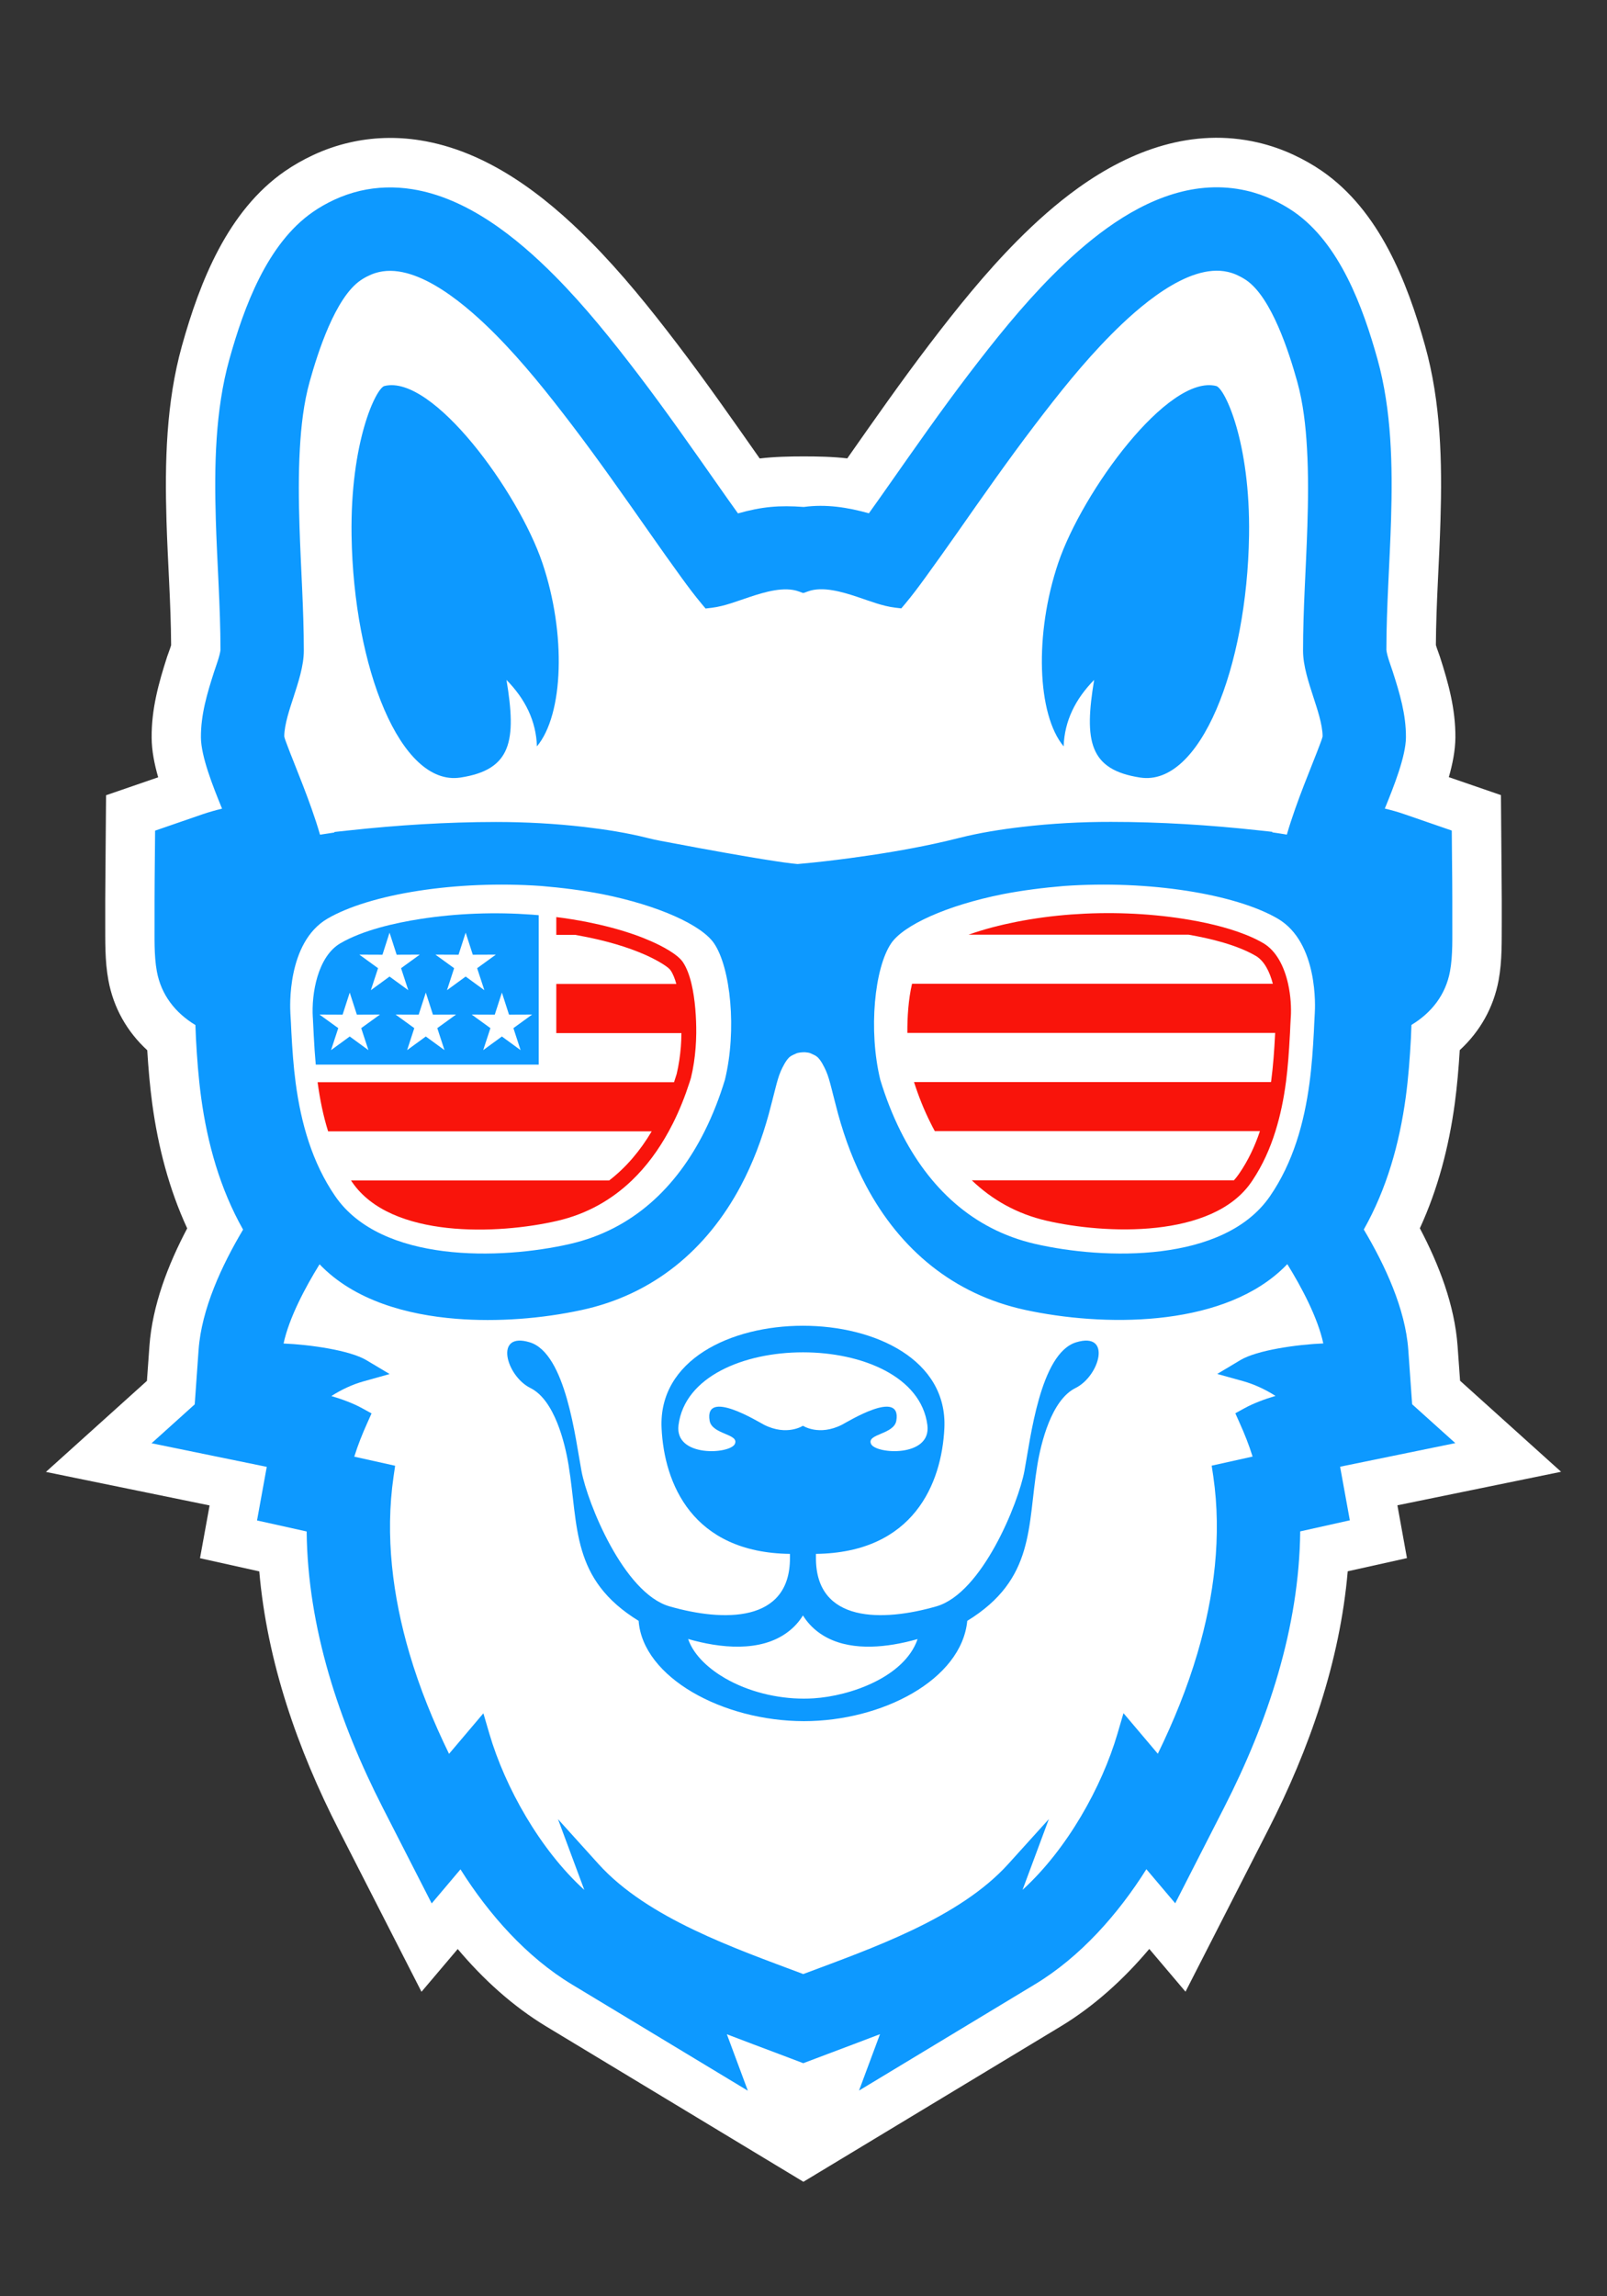
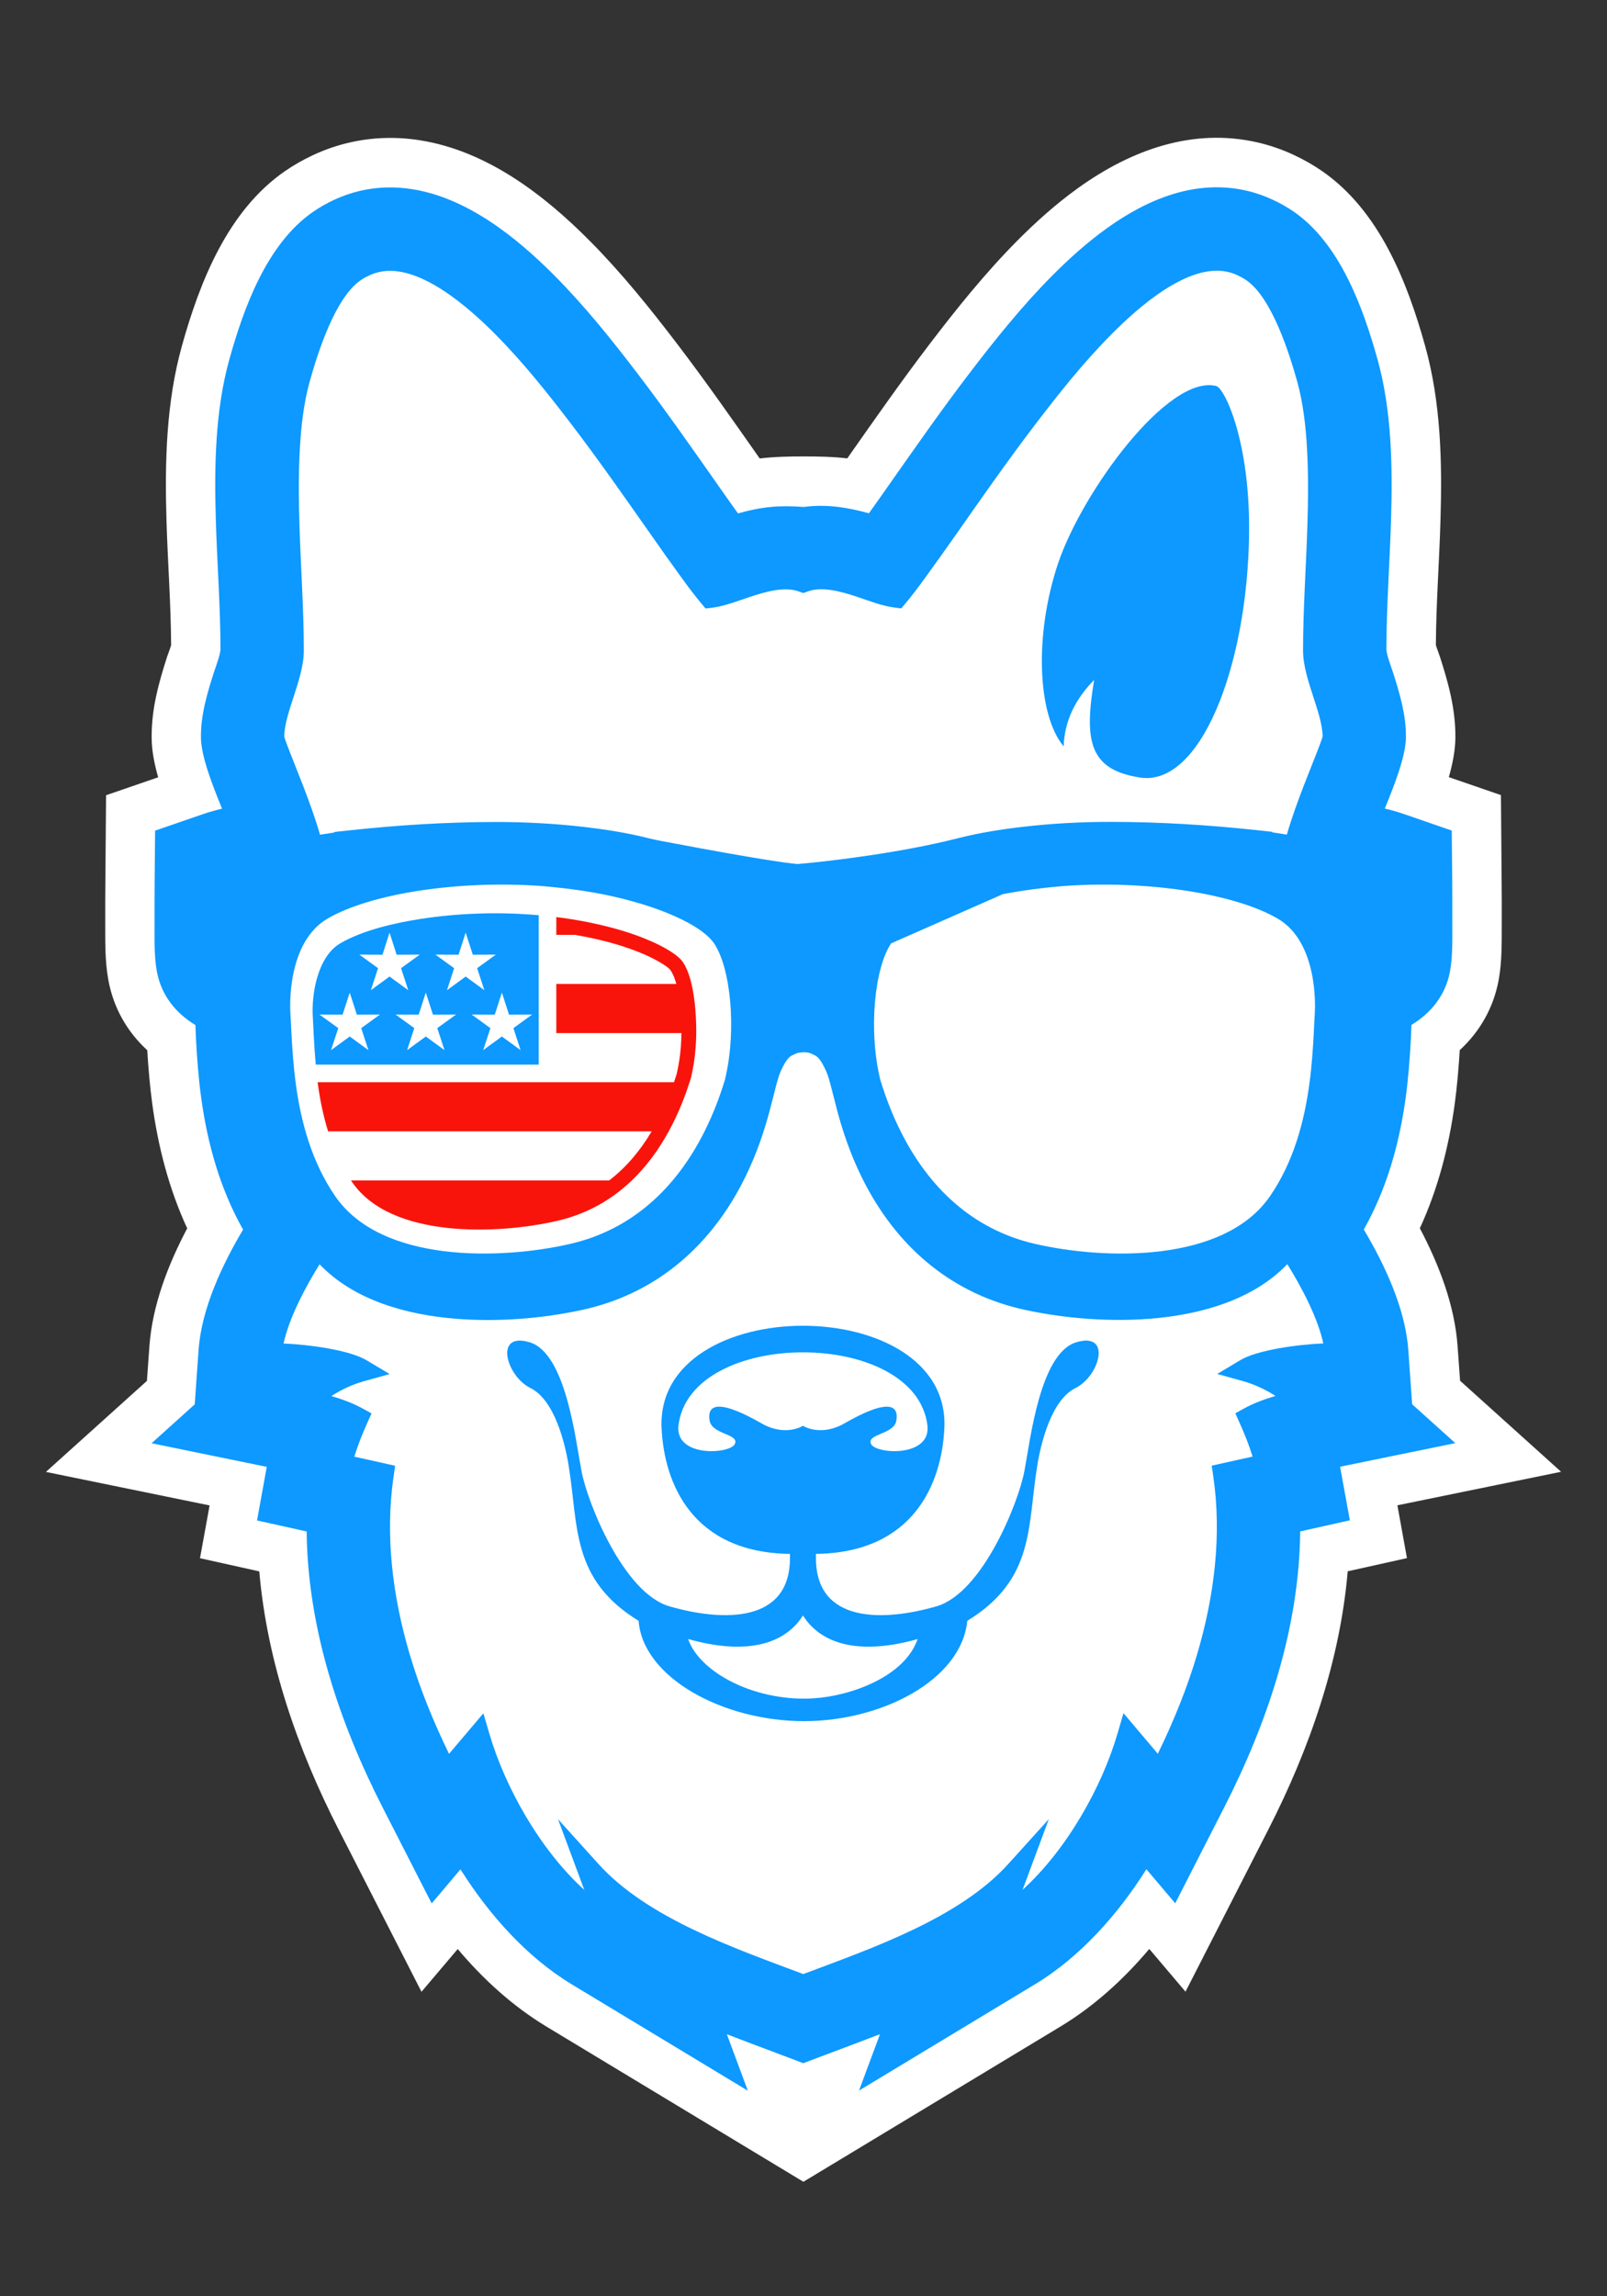
<svg xmlns="http://www.w3.org/2000/svg" version="1.1" width="35" height="50">
  <rect width="100%" height="100%" fill="#333333" stroke="none" />
  <svg width="35" height="50" viewBox="0 0 35 50" fill="none">
    <g clip-path="url(#clip0_11945_20398)">
      <path fill-rule="evenodd" clip-rule="evenodd" d="M16.546 9.983C16.861 9.945 17.2 9.938 17.502 9.938C17.803 9.938 18.14 9.944 18.454 9.981C18.46 9.972 18.466 9.963 18.472 9.954C19.051 9.129 19.629 8.303 20.24 7.501C20.837 6.718 21.455 5.949 22.149 5.248C22.564 4.83 23.005 4.435 23.485 4.091C24.635 3.267 25.977 2.774 27.397 3.103C27.667 3.166 27.93 3.257 28.181 3.375C28.395 3.475 28.601 3.591 28.796 3.726C30.038 4.586 30.645 6.123 31.037 7.525C31.383 8.762 31.412 10.059 31.373 11.334C31.347 12.238 31.278 13.141 31.273 14.045C31.296 14.127 31.333 14.214 31.359 14.294C31.548 14.88 31.702 15.438 31.698 16.061C31.695 16.345 31.636 16.639 31.555 16.922L32.69 17.313L32.705 19.177C32.706 19.323 32.708 19.468 32.708 19.614C32.708 19.76 32.708 19.906 32.708 20.053C32.705 20.489 32.719 20.91 32.64 21.342C32.529 21.94 32.234 22.46 31.793 22.866C31.769 23.256 31.736 23.645 31.684 24.032C31.557 24.967 31.319 25.887 30.924 26.745C31.341 27.536 31.682 28.421 31.746 29.312L31.8 30.065L34 32.047L30.435 32.777L30.643 33.927L29.353 34.214C29.183 36.183 28.517 38.089 27.622 39.841L25.82 43.368L25.031 42.437C24.478 43.093 23.833 43.682 23.098 44.126L17.498 47.507L11.902 44.128C11.168 43.685 10.522 43.096 9.969 42.439L9.18 43.37L7.378 39.843C6.482 38.092 5.817 36.185 5.647 34.216L4.356 33.929L4.565 32.78L1 32.05L3.2 30.068L3.254 29.314C3.318 28.423 3.659 27.539 4.077 26.747C3.681 25.889 3.443 24.97 3.316 24.034C3.264 23.647 3.231 23.258 3.207 22.868C2.766 22.463 2.471 21.943 2.361 21.345C2.281 20.913 2.294 20.491 2.292 20.055C2.292 19.909 2.292 19.763 2.292 19.616C2.292 19.471 2.294 19.325 2.295 19.179L2.31 17.316L3.445 16.925C3.364 16.642 3.304 16.347 3.303 16.063C3.298 15.44 3.452 14.883 3.641 14.296C3.667 14.216 3.704 14.13 3.727 14.048C3.722 13.143 3.653 12.241 3.626 11.337C3.588 10.062 3.618 8.764 3.963 7.528C4.355 6.125 4.962 4.589 6.204 3.728C6.399 3.594 6.605 3.477 6.819 3.377C7.07 3.26 7.333 3.168 7.603 3.106C8.11 2.988 8.629 2.973 9.143 3.054C10.596 3.282 11.841 4.232 12.851 5.251C13.545 5.951 14.163 6.72 14.76 7.503C15.371 8.305 15.949 9.131 16.528 9.957C16.534 9.965 16.54 9.974 16.546 9.983Z" fill="white" />
      <path fill-rule="evenodd" clip-rule="evenodd" d="M17.771 33.835C19.902 33.808 20.511 32.296 20.568 31.098C20.708 28.124 14.268 28.124 14.409 31.098C14.465 32.296 15.074 33.808 17.205 33.835V33.92C17.21 35.348 15.742 35.312 14.58 34.977C13.584 34.689 12.796 32.728 12.665 32.033C12.534 31.338 12.324 29.468 11.538 29.228C10.752 28.989 11.025 29.963 11.552 30.223C12.078 30.483 12.305 31.422 12.383 31.901C12.603 33.24 12.431 34.384 13.909 35.293C14.001 36.525 15.74 37.476 17.511 37.477C19.208 37.477 20.94 36.58 21.067 35.293C22.547 34.384 22.373 33.239 22.593 31.901C22.672 31.422 22.898 30.483 23.425 30.223C23.951 29.963 24.224 28.989 23.438 29.228C22.652 29.468 22.442 31.338 22.311 32.033C22.18 32.728 21.392 34.689 20.396 34.977C19.235 35.312 17.766 35.348 17.771 33.92V33.835ZM17.815 35.534C18.343 35.934 19.091 35.898 19.704 35.761C19.799 35.74 19.892 35.716 19.985 35.69C19.7 36.52 18.511 36.931 17.721 36.98C17.65 36.985 17.579 36.987 17.508 36.987C16.924 36.987 16.302 36.837 15.794 36.544C15.468 36.356 15.114 36.06 14.987 35.688C15.677 35.887 16.565 35.986 17.161 35.534C17.298 35.431 17.405 35.31 17.488 35.175C17.571 35.31 17.679 35.431 17.815 35.534ZM19.522 30.933C19.638 30.23 18.462 30.959 18.337 31.023C17.837 31.276 17.488 31.045 17.488 31.045C17.488 31.045 17.139 31.276 16.64 31.023C16.514 30.959 15.338 30.23 15.455 30.933C15.506 31.239 16.106 31.217 16.005 31.441C15.903 31.665 14.687 31.741 14.778 31.03C15.048 28.918 19.928 28.918 20.198 31.03C20.29 31.741 19.073 31.665 18.971 31.441C18.87 31.217 19.471 31.239 19.522 30.933Z" fill="#0D99FF" />
      <path fill-rule="evenodd" clip-rule="evenodd" d="M4.836 17.608C4.637 17.122 4.379 16.471 4.376 16.058C4.373 15.559 4.512 15.098 4.663 14.628C4.702 14.509 4.79 14.275 4.802 14.152C4.801 13.204 4.728 12.255 4.7 11.307C4.666 10.155 4.685 8.936 4.997 7.819C5.312 6.692 5.816 5.307 6.815 4.615C6.96 4.514 7.114 4.428 7.273 4.353C7.456 4.268 7.647 4.201 7.844 4.155C8.217 4.069 8.596 4.059 8.974 4.119C10.177 4.307 11.252 5.17 12.086 6.01C12.748 6.678 13.334 7.411 13.904 8.158C14.506 8.948 15.075 9.763 15.646 10.576C15.787 10.778 15.929 10.979 16.073 11.179C16.6 11.031 16.97 11 17.507 11.039C17.987 10.973 18.462 11.047 18.924 11.177C19.068 10.977 19.21 10.775 19.351 10.574C19.922 9.761 20.491 8.945 21.093 8.155C21.663 7.409 22.249 6.675 22.911 6.008C23.284 5.633 23.68 5.276 24.11 4.968C24.999 4.33 26.047 3.897 27.153 4.153C27.35 4.198 27.541 4.265 27.724 4.351C27.883 4.425 28.037 4.512 28.182 4.612C29.181 5.305 29.685 6.69 30 7.817C30.312 8.934 30.331 10.152 30.297 11.305C30.269 12.252 30.196 13.202 30.195 14.15C30.206 14.273 30.295 14.507 30.334 14.626C30.485 15.096 30.624 15.556 30.621 16.056C30.618 16.468 30.36 17.119 30.161 17.606C30.301 17.639 30.44 17.678 30.576 17.725L31.619 18.085L31.629 19.188C31.63 19.332 31.631 19.475 31.631 19.619C31.631 19.763 31.631 19.907 31.631 20.05C31.629 20.405 31.645 20.8 31.581 21.149C31.486 21.663 31.177 22.053 30.741 22.317C30.736 22.416 30.734 22.515 30.729 22.614C30.706 23.04 30.674 23.466 30.617 23.89C30.48 24.899 30.204 25.883 29.703 26.772C30.165 27.549 30.608 28.498 30.672 29.391L30.756 30.577L31.696 31.423L29.187 31.937L29.399 33.104L28.318 33.345C28.297 35.444 27.611 37.499 26.663 39.354L25.596 41.443L24.968 40.701C24.35 41.683 23.527 42.612 22.541 43.207L18.709 45.521L19.166 44.293C18.793 44.437 18.417 44.576 18.043 44.718L17.76 44.825L17.495 44.925L17.237 44.827L16.954 44.72C16.579 44.578 16.204 44.439 15.831 44.295L16.288 45.524L12.456 43.21C11.47 42.615 10.647 41.685 10.029 40.704L9.402 41.446L8.334 39.357C7.386 37.501 6.7 35.447 6.679 33.347L5.598 33.107L5.81 31.94L3.301 31.426L4.241 30.579L4.325 29.394C4.389 28.5 4.832 27.551 5.294 26.774C4.793 25.886 4.517 24.901 4.38 23.892C4.323 23.469 4.291 23.043 4.268 22.616C4.263 22.517 4.261 22.419 4.256 22.32C3.82 22.056 3.511 21.666 3.416 21.151C3.352 20.803 3.368 20.408 3.366 20.053C3.366 19.909 3.366 19.765 3.366 19.622C3.366 19.478 3.367 19.334 3.368 19.191L3.378 18.087L4.421 17.727C4.557 17.681 4.696 17.642 4.836 17.608ZM27.709 18.124C27.815 18.139 27.921 18.155 28.027 18.173C28.082 17.983 28.145 17.794 28.21 17.608C28.332 17.262 28.468 16.921 28.603 16.58C28.652 16.456 28.702 16.332 28.748 16.207C28.765 16.16 28.796 16.084 28.806 16.033C28.804 15.77 28.686 15.43 28.606 15.182C28.505 14.867 28.38 14.501 28.38 14.168C28.38 13.266 28.446 12.359 28.474 11.457C28.492 10.895 28.498 10.328 28.466 9.766C28.439 9.28 28.383 8.775 28.252 8.305C28.077 7.679 27.698 6.486 27.148 6.104C27.088 6.063 27.024 6.027 26.957 5.996L26.951 5.993C26.885 5.961 26.815 5.938 26.743 5.921C25.867 5.718 24.76 6.721 24.2 7.286C23.593 7.898 23.059 8.571 22.537 9.256C21.949 10.027 21.394 10.822 20.838 11.616C20.612 11.938 20.384 12.258 20.154 12.575C20.014 12.768 19.871 12.96 19.718 13.143L19.63 13.247L19.494 13.231C19.213 13.197 18.926 13.081 18.657 12.992C18.346 12.89 17.916 12.759 17.595 12.878L17.507 12.91L17.501 12.908L17.489 12.912L17.402 12.88C17.081 12.761 16.651 12.893 16.34 12.995C16.071 13.083 15.784 13.2 15.503 13.234L15.367 13.25L15.279 13.145C15.126 12.962 14.983 12.771 14.843 12.578C14.612 12.26 14.385 11.94 14.16 11.618C13.603 10.825 13.048 10.03 12.46 9.258C11.938 8.574 11.404 7.901 10.797 7.288C10.237 6.724 9.13 5.721 8.254 5.924C8.182 5.941 8.112 5.964 8.046 5.996L8.04 5.999C7.973 6.029 7.909 6.065 7.849 6.107C7.299 6.488 6.92 7.681 6.745 8.308C6.614 8.777 6.558 9.283 6.531 9.768C6.499 10.331 6.505 10.897 6.523 11.46C6.551 12.362 6.617 13.268 6.617 14.17C6.617 14.503 6.492 14.87 6.391 15.185C6.311 15.433 6.193 15.772 6.191 16.035C6.201 16.086 6.232 16.163 6.249 16.209C6.295 16.335 6.345 16.458 6.394 16.582C6.529 16.923 6.665 17.264 6.787 17.61C6.853 17.797 6.915 17.985 6.97 18.175C7.075 18.158 7.18 18.142 7.285 18.127L7.281 18.116L7.597 18.082C8.654 17.967 9.735 17.899 10.799 17.898C11.444 17.898 12.091 17.933 12.73 18.007C13.188 18.061 13.658 18.134 14.105 18.247C14.291 18.295 14.499 18.329 14.688 18.365C15.057 18.435 15.426 18.504 15.796 18.569C16.151 18.632 16.508 18.694 16.866 18.748C16.995 18.768 17.125 18.787 17.255 18.802C17.287 18.805 17.33 18.811 17.371 18.814L17.467 18.805C17.811 18.774 18.155 18.733 18.496 18.688C19.117 18.605 19.739 18.504 20.351 18.372C20.532 18.332 20.713 18.291 20.892 18.245C21.339 18.132 21.809 18.058 22.266 18.005C22.906 17.93 23.553 17.895 24.198 17.896C25.262 17.896 26.343 17.964 27.4 18.079L27.713 18.113L27.709 18.124ZM6.176 29.254C6.752 29.278 7.618 29.401 7.98 29.617L8.486 29.919L7.918 30.078C7.674 30.146 7.436 30.258 7.217 30.398C7.458 30.469 7.698 30.559 7.888 30.664L8.092 30.776L7.997 30.989C7.892 31.222 7.796 31.462 7.72 31.706C7.718 31.71 7.717 31.714 7.716 31.718L8.606 31.916L8.572 32.149C8.384 33.44 8.552 34.759 8.918 36.004C9.142 36.764 9.436 37.482 9.78 38.189L10.528 37.306L10.66 37.757C11 38.913 11.757 40.272 12.726 41.152L12.153 39.611L13.037 40.59C14.105 41.771 16.01 42.426 17.495 42.984C18.982 42.425 20.89 41.77 21.96 40.587L22.844 39.609L22.271 41.15C23.24 40.27 23.997 38.911 24.337 37.754L24.469 37.303L25.217 38.187C25.561 37.48 25.855 36.761 26.079 36.001C26.445 34.757 26.613 33.437 26.425 32.147L26.39 31.914L27.281 31.716C27.28 31.712 27.279 31.708 27.277 31.703C27.201 31.46 27.105 31.219 27 30.986L26.905 30.773L27.109 30.661C27.299 30.557 27.539 30.467 27.78 30.395C27.561 30.256 27.323 30.144 27.079 30.075L26.511 29.917L27.017 29.614C27.379 29.399 28.245 29.276 28.821 29.252C28.7 28.689 28.345 28.023 28.037 27.526C27.986 27.58 27.933 27.631 27.877 27.681C26.514 28.908 24.014 28.888 22.325 28.522C20.771 28.185 19.604 27.211 18.865 25.823C18.598 25.321 18.405 24.805 18.254 24.258C18.202 24.067 18.156 23.876 18.106 23.685C18.075 23.565 18.04 23.43 17.99 23.317C17.948 23.224 17.879 23.084 17.801 23.015C17.759 22.978 17.705 22.961 17.656 22.936C17.627 22.922 17.574 22.915 17.532 22.912L17.511 22.912C17.466 22.913 17.381 22.919 17.341 22.939C17.292 22.963 17.238 22.98 17.196 23.017C17.118 23.086 17.049 23.227 17.007 23.319C16.957 23.432 16.922 23.568 16.891 23.687C16.841 23.878 16.795 24.07 16.743 24.26C16.592 24.808 16.399 25.323 16.132 25.826C15.392 27.213 14.226 28.188 12.672 28.524C11.796 28.714 10.832 28.787 9.939 28.716C8.87 28.631 7.718 28.321 6.96 27.529C6.652 28.026 6.297 28.691 6.176 29.254Z" fill="#0D99FF" />
-       <path fill-rule="evenodd" clip-rule="evenodd" d="M30.066 19.2C30.066 19.2 30.08 20.672 30.044 20.863C30.009 21.054 29.358 21.068 29.231 21.74C29.104 22.412 29.305 24.637 28.117 26.364C26.928 28.09 24.066 28.009 22.41 27.627C20.754 27.245 19.721 26.099 19.112 24.882C18.504 23.665 18.433 22.674 18.242 22.221C18.051 21.768 17.909 21.747 17.789 21.683C17.669 21.619 17.478 21.627 17.478 21.627C17.478 21.627 17.287 21.619 17.166 21.683C17.046 21.747 16.905 21.768 16.714 22.221C16.522 22.674 16.452 23.665 15.843 24.882C15.235 26.099 14.202 27.245 12.546 27.627C10.89 28.009 8.028 28.09 6.839 26.364C5.651 24.637 5.852 22.412 5.725 21.74C5.597 21.068 4.947 21.054 4.911 20.863C4.876 20.672 4.889 19.2 4.889 19.2C5.501 18.989 8.054 18.673 10.282 18.672C11.79 18.672 13.036 18.857 13.745 19.037C15.452 19.471 17.478 19.645 17.478 19.645C17.478 19.645 19.503 19.471 21.21 19.037C21.919 18.857 23.166 18.672 24.674 18.672C26.902 18.673 29.455 18.989 30.066 19.2Z" fill="#0D99FF" />
-       <path fill-rule="evenodd" clip-rule="evenodd" d="M11.694 16.252C12.275 15.558 12.335 13.8 11.812 12.255C11.289 10.71 9.422 8.145 8.373 8.405C8.19 8.451 7.626 9.618 7.657 11.659C7.701 14.54 8.723 17.128 10.027 16.931C11.142 16.762 11.252 16.131 11.031 14.805C11.442 15.223 11.677 15.701 11.694 16.252Z" fill="#0D99FF" />
      <path fill-rule="evenodd" clip-rule="evenodd" d="M24.834 16.931C26.138 17.128 27.16 14.54 27.204 11.659C27.235 9.618 26.672 8.451 26.488 8.405C25.439 8.145 23.573 10.71 23.049 12.255C22.526 13.8 22.587 15.558 23.166 16.252C23.184 15.701 23.419 15.223 23.83 14.805C23.61 16.131 23.719 16.762 24.834 16.931Z" fill="#0D99FF" />
      <path fill-rule="evenodd" clip-rule="evenodd" d="M30.067 19.2C30.067 19.2 30.08 20.672 30.045 20.863C30.009 21.054 29.358 21.068 29.231 21.74C29.104 22.412 29.305 24.637 28.117 26.364C26.928 28.09 24.065 28.009 22.41 27.627C20.754 27.245 19.721 26.099 19.112 24.882C18.504 23.665 18.433 22.674 18.242 22.221C18.051 21.768 17.91 21.747 17.789 21.683C17.669 21.62 17.478 21.627 17.478 21.627C17.478 21.627 17.287 21.62 17.166 21.683C17.046 21.747 16.905 21.768 16.714 22.221C16.523 22.674 16.452 23.665 15.844 24.882C15.235 26.099 14.202 27.245 12.546 27.627C10.89 28.009 8.028 28.09 6.839 26.364C5.651 24.637 5.852 22.412 5.725 21.74C5.598 21.068 4.947 21.054 4.911 20.863C4.876 20.672 4.889 19.2 4.889 19.2C5.501 18.989 8.054 18.673 10.282 18.672C11.79 18.672 13.036 18.857 13.745 19.037C15.452 19.471 17.478 19.645 17.478 19.645C17.478 19.645 19.503 19.471 21.21 19.037C21.919 18.857 23.166 18.672 24.674 18.672C26.902 18.673 29.455 18.989 30.067 19.2Z" fill="#0D99FF" />
-       <path fill-rule="evenodd" clip-rule="evenodd" d="M15.552 20.541C15.913 21.072 16.052 22.432 15.788 23.514C15.671 23.898 15.528 24.268 15.346 24.633C14.735 25.854 13.78 26.77 12.423 27.084C10.905 27.434 8.305 27.505 7.302 26.048C6.799 25.318 6.556 24.454 6.44 23.584C6.391 23.215 6.366 22.846 6.346 22.474C6.339 22.34 6.334 22.197 6.324 22.055C6.324 22.055 6.324 22.053 6.324 22.05C6.319 21.962 6.24 20.525 7.132 20.003C8.052 19.466 9.94 19.161 11.791 19.292C12.241 19.33 12.692 19.387 13.12 19.47C14.348 19.716 15.283 20.145 15.552 20.541ZM19.409 20.541C19.048 21.072 18.909 22.432 19.173 23.514C19.29 23.898 19.433 24.268 19.615 24.633C20.225 25.854 21.18 26.77 22.538 27.084C24.055 27.434 26.656 27.505 27.659 26.048C28.162 25.318 28.404 24.454 28.52 23.584C28.57 23.215 28.595 22.846 28.615 22.474C28.622 22.34 28.627 22.197 28.636 22.055C28.636 22.055 28.636 22.053 28.636 22.05C28.642 21.962 28.721 20.525 27.829 20.003C26.909 19.466 25.021 19.161 23.17 19.292C22.72 19.33 22.269 19.387 21.841 19.47C20.612 19.716 19.678 20.145 19.409 20.541Z" fill="white" />
-       <path fill-rule="evenodd" clip-rule="evenodd" d="M19.762 22.491H27.773C27.772 22.507 27.771 22.524 27.77 22.541C27.753 22.871 27.73 23.201 27.687 23.529C27.685 23.539 27.684 23.55 27.682 23.561H19.907C20.005 23.867 20.123 24.165 20.268 24.453C20.297 24.513 20.328 24.572 20.36 24.63H27.441C27.331 24.958 27.184 25.272 26.987 25.557C26.953 25.608 26.915 25.655 26.875 25.7H21.165C21.606 26.123 22.145 26.431 22.792 26.58C24.073 26.876 26.405 26.972 27.253 25.74C27.262 25.727 27.271 25.713 27.28 25.7C27.501 25.369 27.662 25.007 27.779 24.63C27.887 24.285 27.959 23.928 28.006 23.571C28.006 23.568 28.007 23.564 28.008 23.561C28.051 23.228 28.074 22.893 28.092 22.558C28.093 22.535 28.094 22.513 28.096 22.491C28.101 22.381 28.105 22.271 28.112 22.161L28.113 22.157C28.127 21.941 28.111 21.677 28.054 21.421C27.972 21.055 27.803 20.706 27.513 20.536C27.396 20.468 27.266 20.406 27.129 20.352C26.697 20.179 26.191 20.072 25.771 20.006C24.974 19.882 24.139 19.853 23.335 19.912C22.931 19.942 22.527 19.995 22.129 20.074C21.786 20.142 21.432 20.232 21.096 20.352H25.885C26.371 20.436 26.945 20.577 27.351 20.814C27.538 20.924 27.655 21.163 27.722 21.421H19.864C19.784 21.759 19.759 22.163 19.762 22.491Z" fill="#F9140B" />
+       <path fill-rule="evenodd" clip-rule="evenodd" d="M15.552 20.541C15.913 21.072 16.052 22.432 15.788 23.514C15.671 23.898 15.528 24.268 15.346 24.633C14.735 25.854 13.78 26.77 12.423 27.084C10.905 27.434 8.305 27.505 7.302 26.048C6.799 25.318 6.556 24.454 6.44 23.584C6.391 23.215 6.366 22.846 6.346 22.474C6.339 22.34 6.334 22.197 6.324 22.055C6.324 22.055 6.324 22.053 6.324 22.05C6.319 21.962 6.24 20.525 7.132 20.003C8.052 19.466 9.94 19.161 11.791 19.292C12.241 19.33 12.692 19.387 13.12 19.47C14.348 19.716 15.283 20.145 15.552 20.541ZM19.409 20.541C19.048 21.072 18.909 22.432 19.173 23.514C19.29 23.898 19.433 24.268 19.615 24.633C20.225 25.854 21.18 26.77 22.538 27.084C24.055 27.434 26.656 27.505 27.659 26.048C28.162 25.318 28.404 24.454 28.52 23.584C28.57 23.215 28.595 22.846 28.615 22.474C28.622 22.34 28.627 22.197 28.636 22.055C28.636 22.055 28.636 22.053 28.636 22.05C28.642 21.962 28.721 20.525 27.829 20.003C26.909 19.466 25.021 19.161 23.17 19.292C22.72 19.33 22.269 19.387 21.841 19.47Z" fill="white" />
      <path fill-rule="evenodd" clip-rule="evenodd" d="M14.194 24.634C13.944 25.055 13.638 25.419 13.267 25.704H7.645C7.654 25.718 7.664 25.731 7.673 25.745C8.521 26.976 10.853 26.88 12.134 26.584C12.781 26.435 13.319 26.127 13.761 25.704C14.077 25.401 14.344 25.039 14.565 24.634C14.597 24.576 14.628 24.517 14.658 24.457C14.802 24.169 14.92 23.871 15.019 23.565C15.029 23.533 15.039 23.501 15.049 23.468C15.101 23.255 15.133 23.035 15.15 22.816C15.158 22.724 15.162 22.614 15.164 22.495C15.166 22.167 15.141 21.763 15.061 21.425C15.017 21.238 14.955 21.07 14.872 20.948C14.751 20.77 14.395 20.59 14.204 20.505C14.083 20.451 13.958 20.401 13.83 20.356C13.493 20.237 13.14 20.147 12.796 20.078C12.571 20.034 12.344 19.997 12.116 19.969V20.356H12.526C12.595 20.368 12.664 20.381 12.734 20.395C13.187 20.484 13.65 20.611 14.073 20.799C14.194 20.853 14.532 21.021 14.606 21.13C14.657 21.204 14.698 21.307 14.73 21.425H12.116V22.495H14.841C14.84 22.608 14.835 22.709 14.829 22.79C14.813 22.99 14.784 23.189 14.738 23.384C14.719 23.444 14.7 23.505 14.68 23.565H6.918C6.918 23.569 6.919 23.572 6.919 23.576C6.967 23.932 7.038 24.29 7.146 24.634H14.194Z" fill="#F9140B" />
      <path fill-rule="evenodd" clip-rule="evenodd" d="M10.273 22.091L10.776 22.093L10.931 21.613L11.086 22.093L11.59 22.091L11.182 22.387L11.338 22.866L10.931 22.569L10.524 22.866L10.681 22.387L10.273 22.091ZM10.392 21.082L10.549 21.561L10.142 21.264L9.735 21.561L9.891 21.082L9.483 20.786L9.987 20.788L10.142 20.308L10.297 20.788L10.8 20.786L10.392 21.082ZM9.155 20.01C8.601 20.096 7.9 20.255 7.412 20.54C6.92 20.828 6.78 21.634 6.813 22.157L6.814 22.164C6.822 22.296 6.827 22.428 6.834 22.561C6.845 22.768 6.858 22.975 6.877 23.181H11.733V19.928C11.686 19.924 11.638 19.92 11.59 19.916C10.786 19.857 9.951 19.886 9.155 20.01ZM8.735 21.082L8.892 21.561L8.484 21.264L8.077 21.561L8.234 21.082L7.826 20.786L8.33 20.788L8.484 20.308L8.639 20.788L9.143 20.786L8.735 21.082ZM9.274 21.613L9.429 22.093L9.933 22.091L9.524 22.387L9.681 22.866L9.274 22.569L8.867 22.866L9.023 22.387L8.615 22.091L9.119 22.093L9.274 21.613ZM7.867 22.387L8.024 22.866L7.617 22.569L7.21 22.866L7.367 22.387L6.958 22.091L7.462 22.093L7.617 21.613L7.772 22.093L8.276 22.091L7.867 22.387Z" fill="#0D99FF" />
    </g>
    <defs>
      <clipPath id="SvgjsClipPath1042">
        <rect width="33" height="44.507" fill="white" transform="translate(1 3)" />
      </clipPath>
    </defs>
  </svg>
  <style>@media (prefers-color-scheme: light) { :root { filter: none; } }
@media (prefers-color-scheme: dark) { :root { filter: none; } }
</style>
</svg>